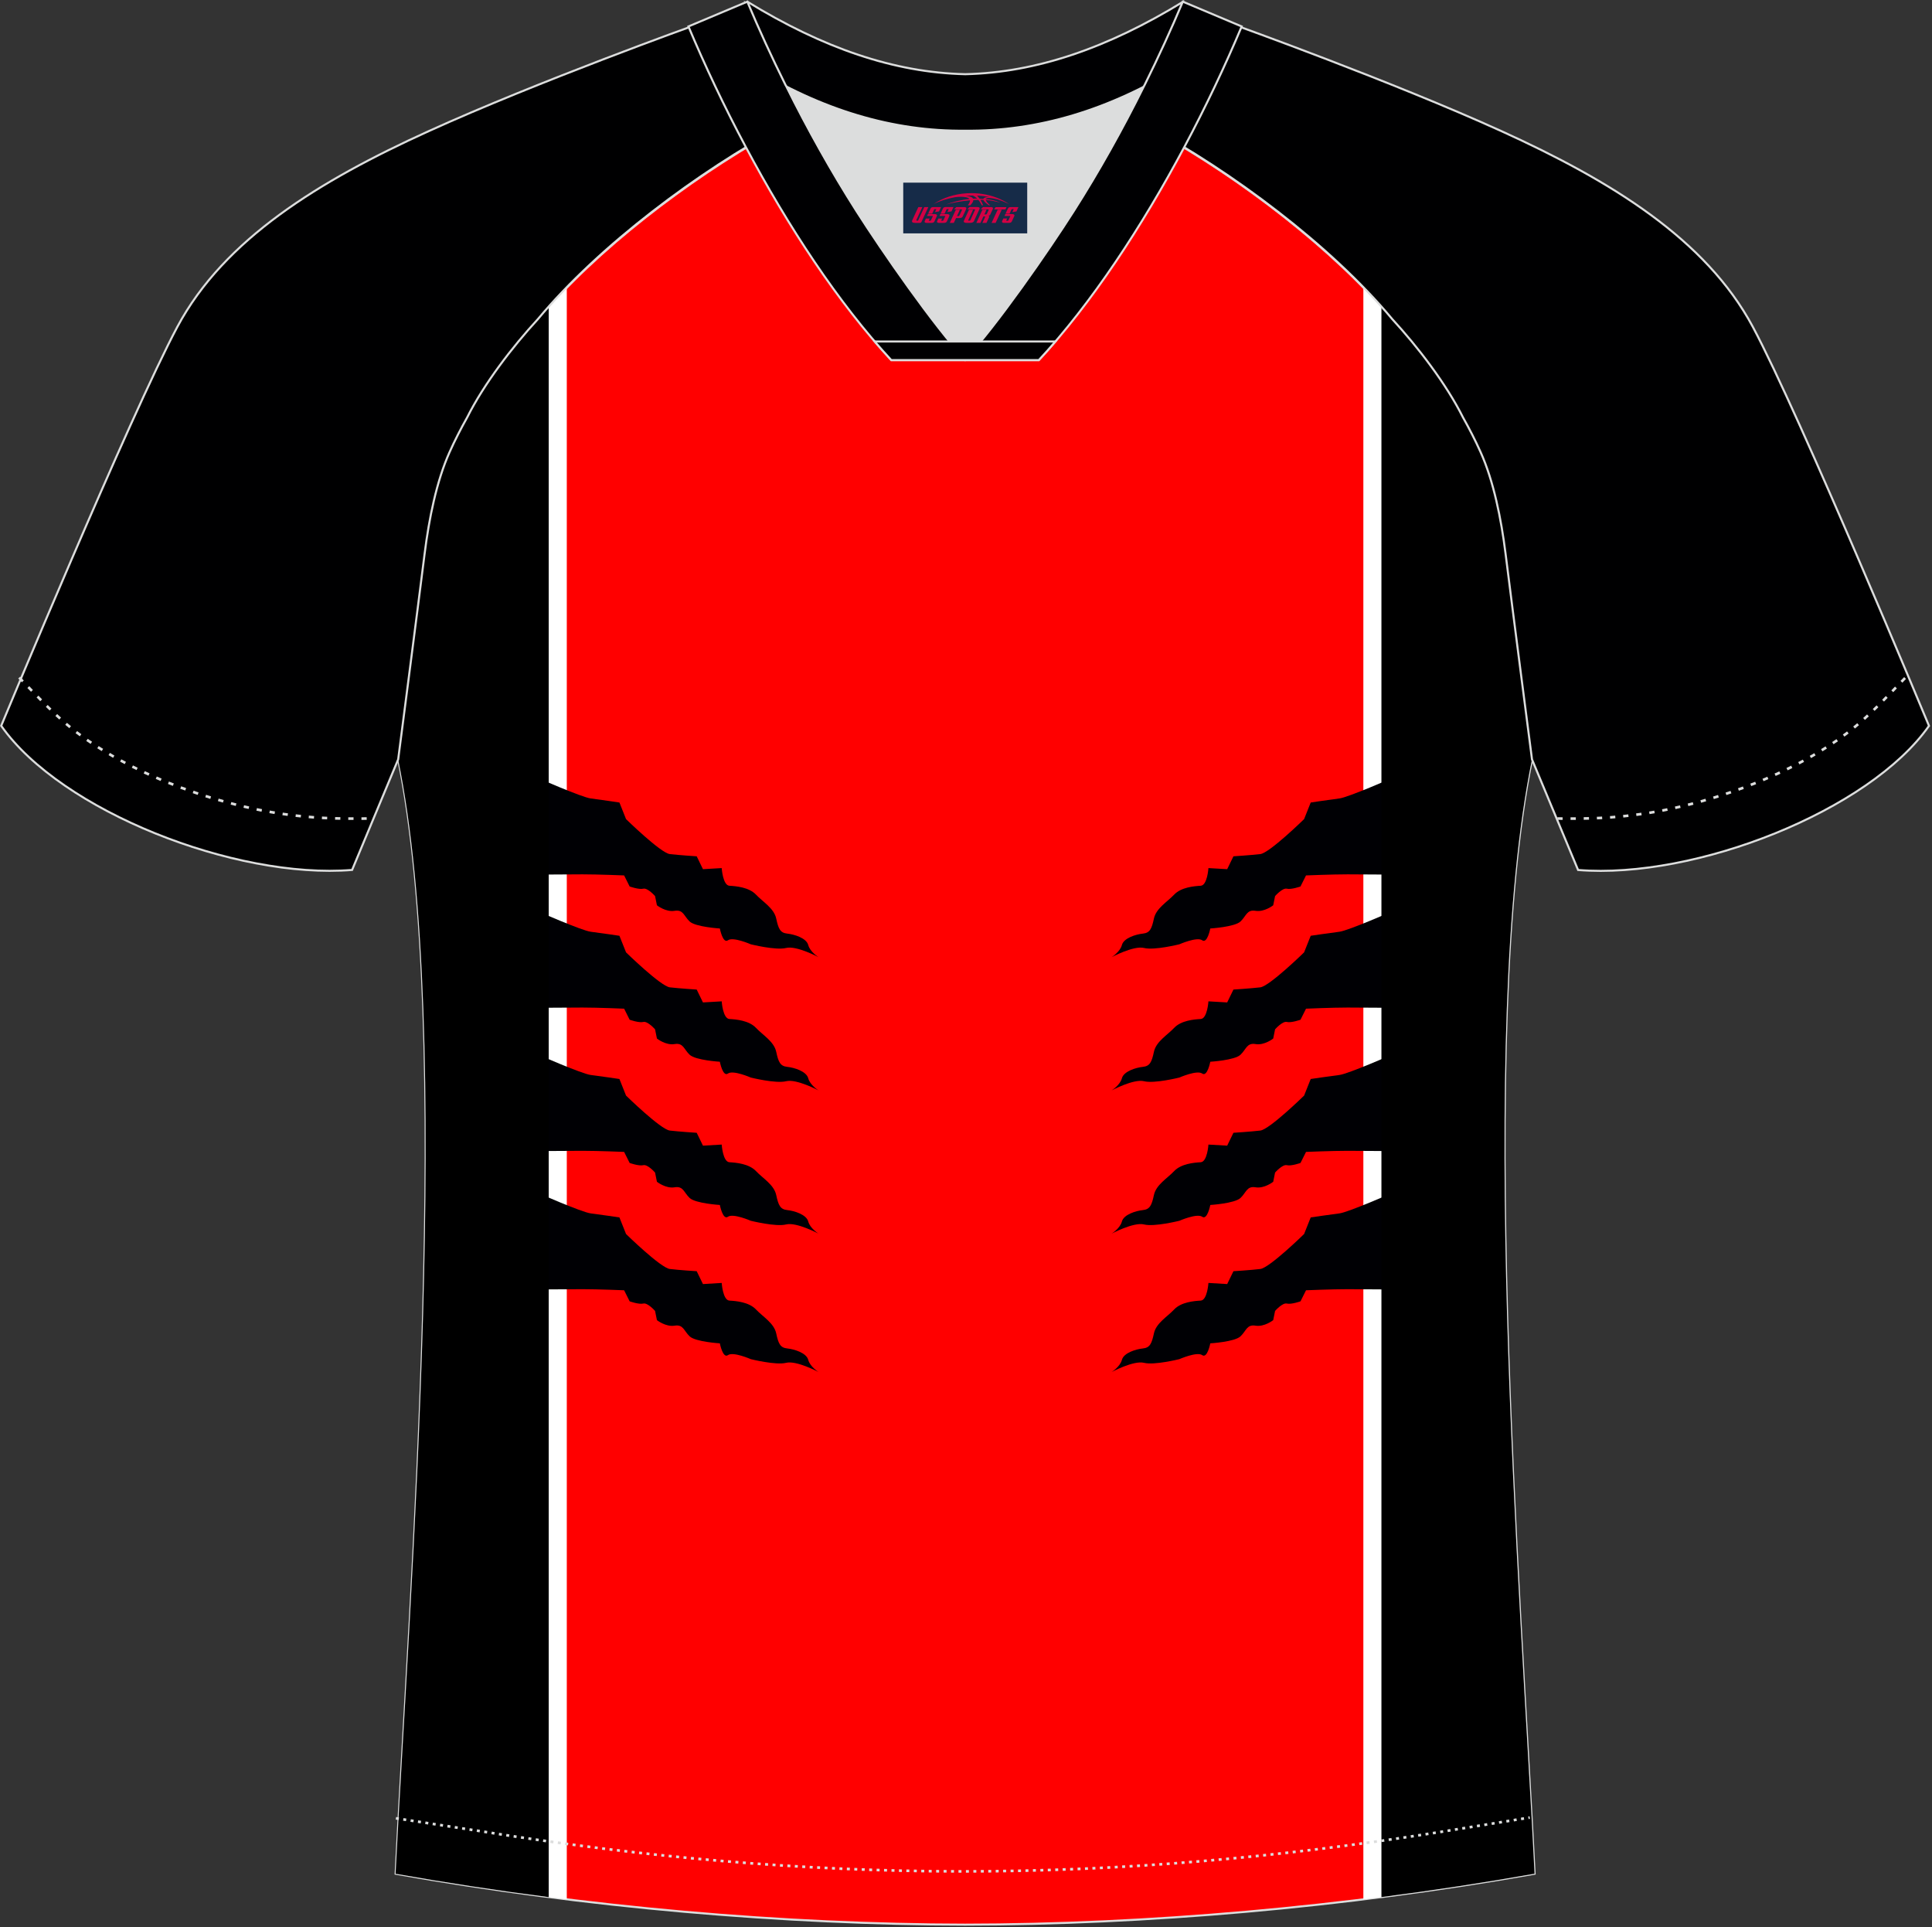
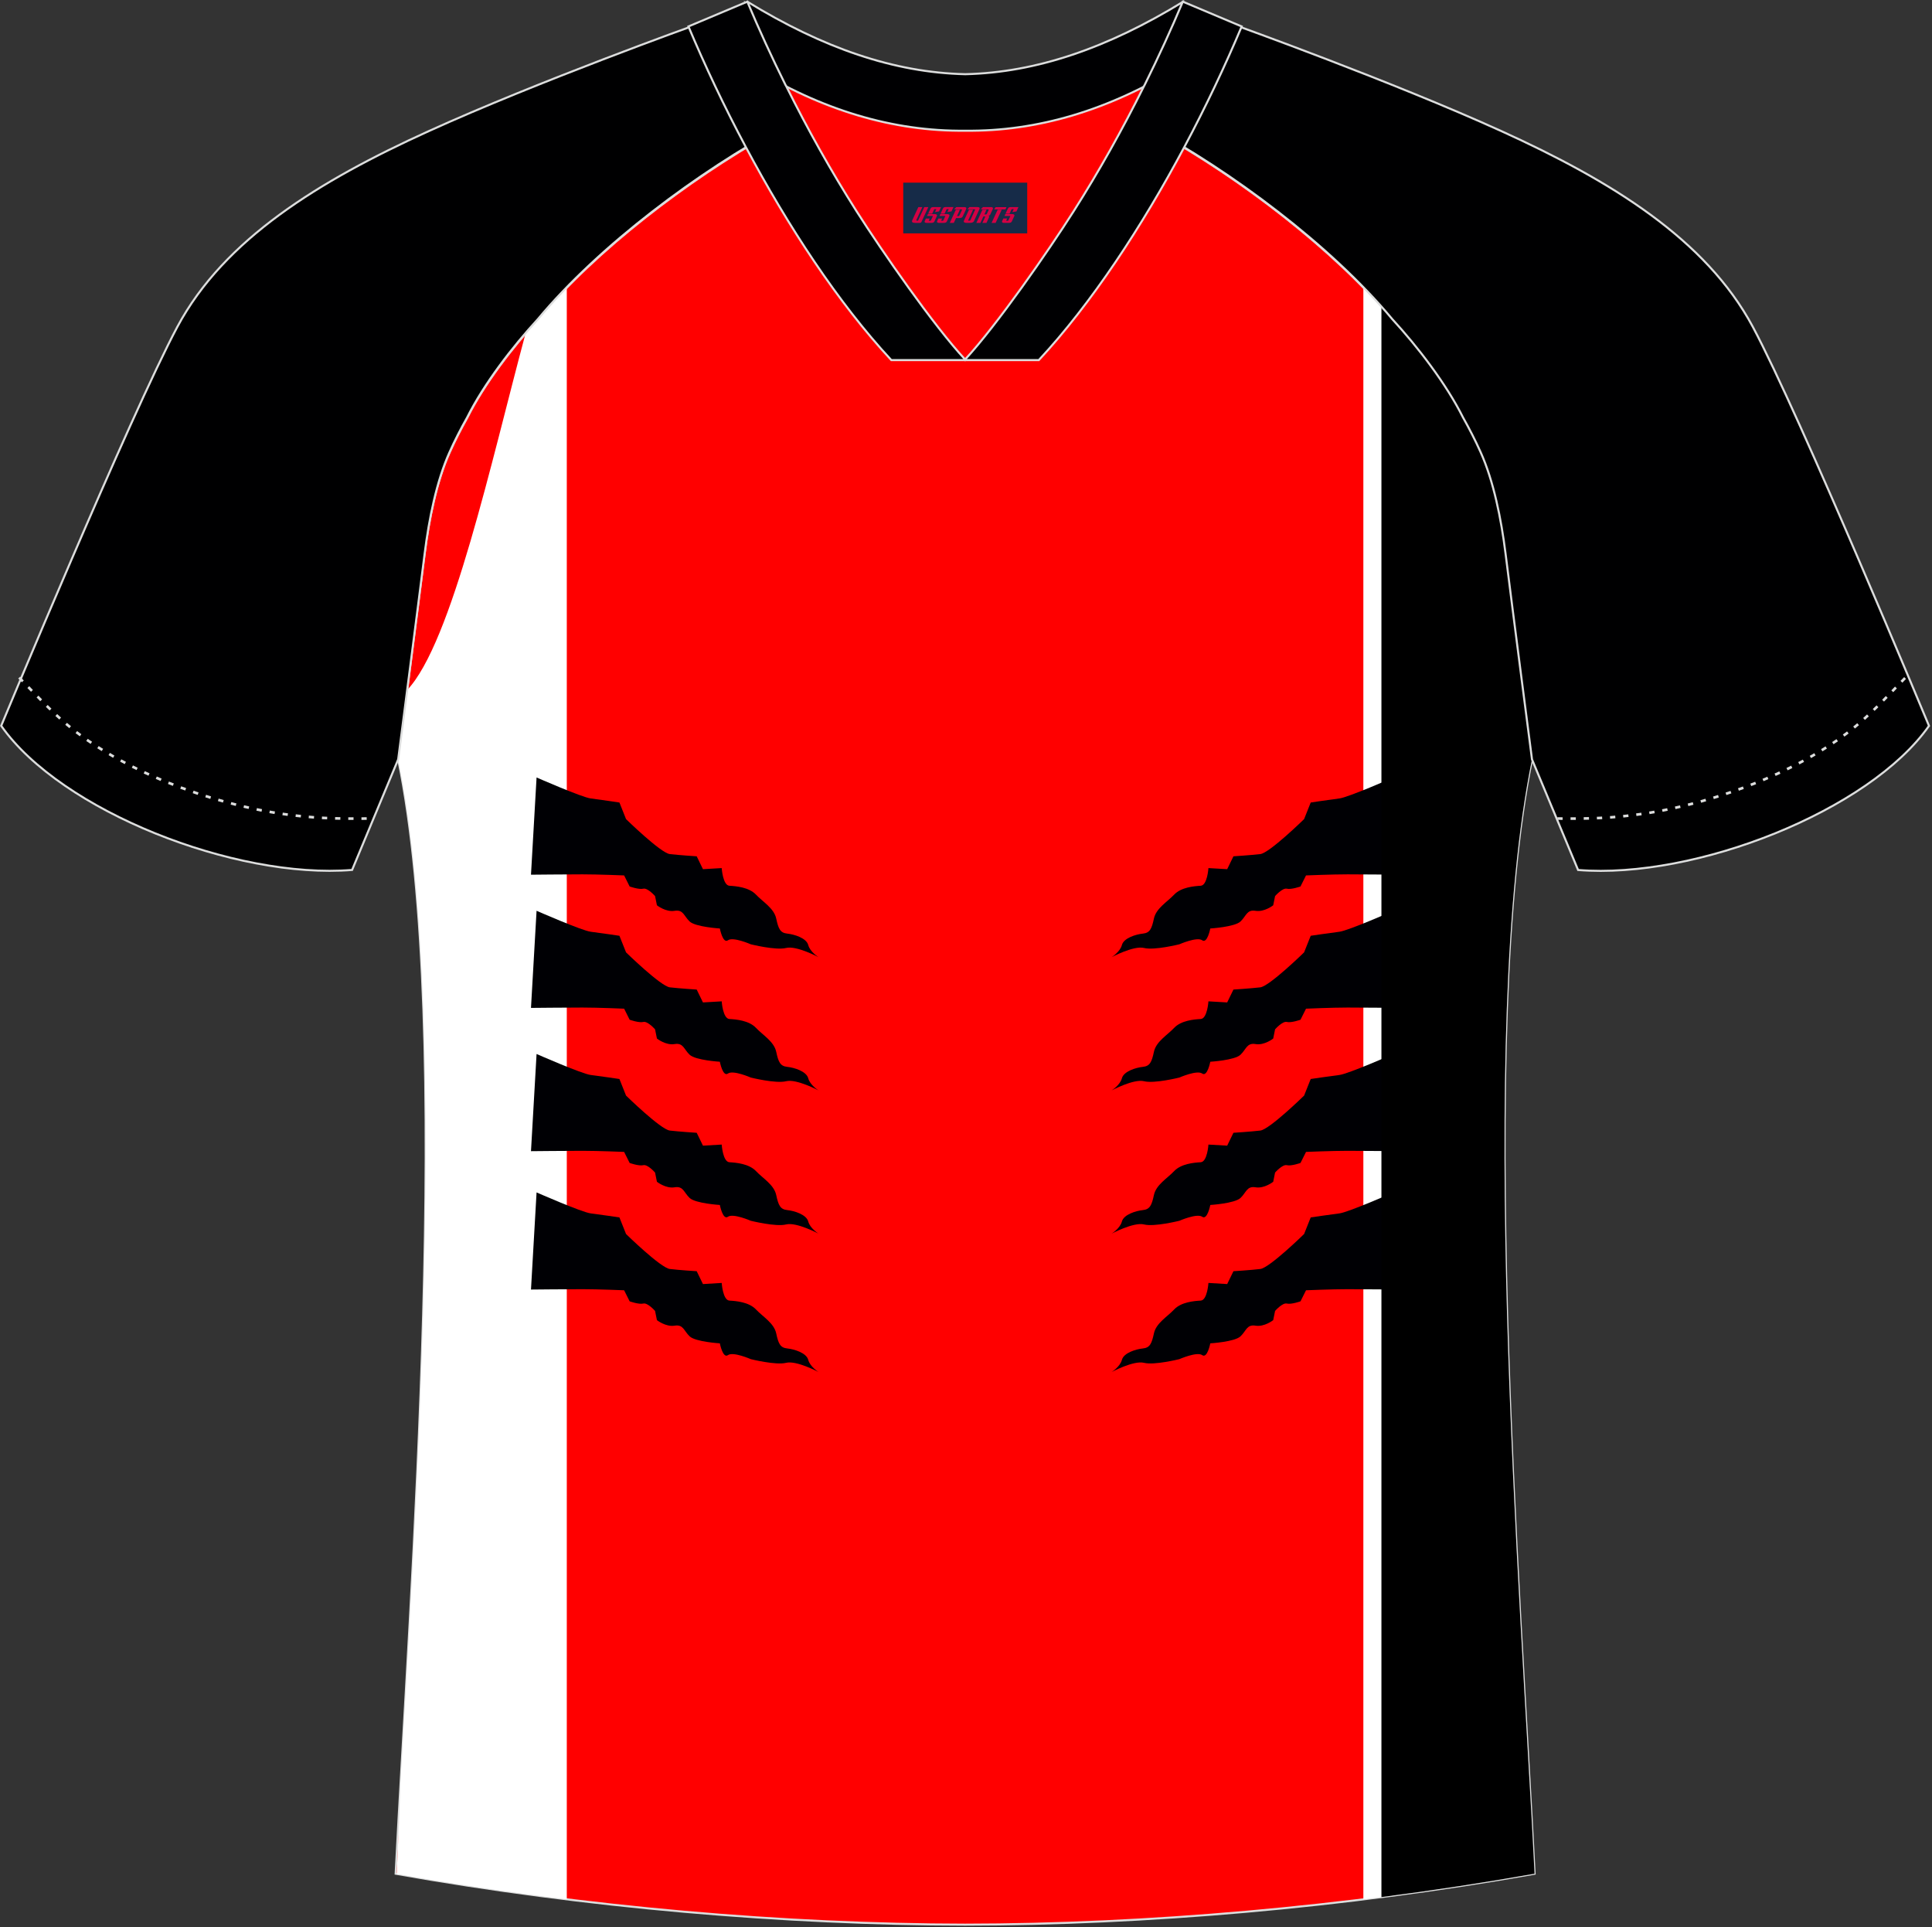
<svg xmlns="http://www.w3.org/2000/svg" version="1.1" id="图层_1" x="0px" y="0px" width="374px" height="373px" viewBox="0 0 374 373" enable-background="new 0 0 374 373" xml:space="preserve">
  <rect x="0" y="0" width="374" height="373" fill="#333333" stroke="none" />
  <g id="XMLID_20_">
    <path fill="#FF0000" stroke="#DCDDDD" stroke-width="0.4" stroke-miterlimit="22.926" d="M291.47,107.27   c1.27,10.18,4.85,37.71,5.11,39.69c-10.86,52.55-2.19,162.18,0.49,215.68c-36.81,6.53-75.42,9.83-110.24,9.86   c-34.82-0.04-73.43-3.33-110.24-9.86c2.68-53.5,11.35-163.13,0.49-215.68c0.25-1.98,3.83-29.51,5.11-39.69   c0.85-6.78,2.31-14.06,4.84-19.68c1.01-2.25,2.15-4.48,3.4-6.7c3.26-6.52,8.77-13.67,13.69-19.02   c11.2-13.44,29.03-27.02,44.74-35.86c0.96-0.54-1.02-15.4-0.07-15.91c3.94,3.32,25.19,3.25,30.32,6.12l-2.64,0.68   c6.1,2.82,12.98,4.24,19.71,4.26c6.74-0.02-2.74-1.43,3.36-4.26l5.69-2.51c5.14-2.86,16.2-2.27,20.14-5.59   c0.73,0.39-1.96,16.43-1.22,16.84c15.87,8.82,34.04,22.6,45.4,36.23c4.92,5.36,10.44,12.51,13.7,19.02c1.25,2.22,2.39,4.46,3.4,6.7   C289.16,93.22,290.62,100.5,291.47,107.27z" />
    <path fill="#FFFFFF" d="M109.72,55.67v311.94c-11.03-1.36-22.05-3-32.92-4.92c0.27-6.06,0.53-12.18,0.77-18.33   c3.27-57.29,9.22-150.28-0.51-197.39c0.11-0.86,0.84-6.48,1.74-13.4c8.68-9.11,16.36-44.58,22.94-69.04   c0.79-0.92,1.58-1.81,2.36-2.65C105.83,59.8,107.71,57.73,109.72,55.67z" />
    <path fill="#000004" d="M103.87,150.47c0,0,8.77,3.85,10.48,4.06s5.56,0.79,5.56,0.79l1.28,3.21c0,0,6.7,6.56,8.48,6.77   c1.78,0.21,5.2,0.43,5.2,0.43l1.21,2.49l3.63-0.21c0,0,0.21,3.35,1.5,3.42c1.28,0.07,3.78,0.29,5.13,1.71   c1.35,1.43,3.49,2.64,3.92,4.63c0.43,2,0.78,2.78,2.14,2.92c1.35,0.14,3.71,0.86,4.06,2.21c0.36,1.35,1.99,2.35,1.99,2.35   s-4.27-2.28-6.27-1.78c-2,0.5-6.84-0.71-6.84-0.71s-3.42-1.5-4.42-0.78c-1,0.71-1.57-2.28-1.57-2.28s-4.7-0.29-5.84-1.35   c-1.14-1.07-1.21-2.35-2.92-2.07c-1.71,0.29-3.42-1.07-3.42-1.07l-0.36-1.78c0,0-1.43-1.64-2.28-1.43   c-0.85,0.21-2.64-0.43-2.64-0.43l-1.07-2.14c0,0-5-0.21-8.05-0.21s-9.98,0.07-9.98,0.07L103.87,150.47z" />
    <path fill="#000004" d="M103.87,176.27c0,0,8.77,3.85,10.48,4.06s5.56,0.78,5.56,0.78l1.28,3.21c0,0,6.7,6.55,8.48,6.77   c1.78,0.21,5.2,0.43,5.2,0.43l1.21,2.49l3.63-0.21c0,0,0.21,3.35,1.5,3.42c1.28,0.07,3.78,0.28,5.13,1.71   c1.35,1.43,3.49,2.64,3.92,4.63c0.43,2,0.78,2.78,2.14,2.92c1.35,0.14,3.71,0.86,4.06,2.21c0.36,1.35,1.99,2.35,1.99,2.35   s-4.27-2.28-6.27-1.78c-2,0.5-6.84-0.71-6.84-0.71s-3.42-1.5-4.42-0.78c-1,0.71-1.57-2.28-1.57-2.28s-4.7-0.28-5.84-1.35   c-1.14-1.07-1.21-2.35-2.92-2.07c-1.71,0.29-3.42-1.07-3.42-1.07l-0.36-1.78c0,0-1.43-1.64-2.28-1.43   c-0.85,0.21-2.64-0.43-2.64-0.43l-1.07-2.14c0,0-5-0.22-8.05-0.22s-9.98,0.07-9.98,0.07L103.87,176.27z" />
    <path fill="#000004" d="M103.87,203.99c0,0,8.77,3.85,10.48,4.06c1.71,0.21,5.56,0.78,5.56,0.78l1.28,3.21c0,0,6.7,6.56,8.48,6.77   c1.78,0.21,5.2,0.43,5.2,0.43l1.21,2.49l3.63-0.21c0,0,0.21,3.35,1.5,3.42c1.28,0.07,3.78,0.29,5.13,1.71   c1.35,1.43,3.49,2.64,3.92,4.63c0.43,1.99,0.78,2.78,2.14,2.92c1.35,0.14,3.71,0.86,4.06,2.21c0.36,1.35,1.99,2.35,1.99,2.35   s-4.27-2.28-6.27-1.78c-2,0.5-6.84-0.71-6.84-0.71s-3.42-1.49-4.42-0.78c-1,0.71-1.57-2.28-1.57-2.28s-4.7-0.29-5.84-1.35   c-1.14-1.07-1.21-2.35-2.92-2.07c-1.71,0.29-3.42-1.07-3.42-1.07l-0.36-1.78c0,0-1.43-1.64-2.28-1.43   c-0.85,0.21-2.64-0.43-2.64-0.43l-1.07-2.14c0,0-5-0.21-8.05-0.21s-9.98,0.07-9.98,0.07L103.87,203.99z" />
    <path fill="#000004" d="M103.87,230.78c0,0,8.77,3.85,10.48,4.06c1.71,0.21,5.56,0.78,5.56,0.78l1.28,3.21c0,0,6.7,6.56,8.48,6.77   c1.78,0.22,5.2,0.43,5.2,0.43l1.21,2.49l3.63-0.22c0,0,0.21,3.35,1.5,3.42c1.28,0.07,3.78,0.28,5.13,1.71s3.49,2.64,3.92,4.63   c0.43,2,0.78,2.78,2.14,2.92c1.35,0.14,3.71,0.85,4.06,2.21c0.36,1.35,1.99,2.35,1.99,2.35s-4.27-2.28-6.27-1.78   c-2,0.5-6.84-0.71-6.84-0.71s-3.42-1.5-4.42-0.78c-1,0.71-1.57-2.28-1.57-2.28s-4.7-0.28-5.84-1.35c-1.14-1.07-1.21-2.35-2.92-2.07   c-1.71,0.28-3.42-1.07-3.42-1.07l-0.36-1.78c0,0-1.43-1.64-2.28-1.43c-0.85,0.21-2.64-0.43-2.64-0.43l-1.07-2.14   c0,0-5-0.21-8.05-0.21s-9.98,0.07-9.98,0.07L103.87,230.78z" />
-     <path d="M106.22,59.42v307.75c-9.94-1.28-19.85-2.79-29.64-4.52c2.68-53.5,11.35-163.13,0.49-215.68   c0.25-1.98,3.83-29.51,5.11-39.69c0.85-6.78,2.31-14.06,4.84-19.68c1.01-2.25,2.15-4.48,3.4-6.7c3.26-6.52,8.77-13.67,13.69-19.02   C104.79,61.05,105.49,60.23,106.22,59.42z" />
    <path fill="#FFFFFF" d="M263.92,55.66v311.95c11.03-1.36,22.05-3,32.92-4.92c-0.27-6.08-0.53-12.2-0.77-18.38   c-3.27-57.3-9.22-150.24,0.51-197.34c-0.11-0.86-0.84-6.48-1.74-13.41c-8.67-9.12-16.36-44.58-22.94-69.04   c-0.79-0.92-1.58-1.81-2.35-2.65C267.82,59.8,265.93,57.72,263.92,55.66z" />
    <path fill="#000004" d="M269.77,150.47c0,0-8.77,3.85-10.48,4.06c-1.71,0.21-5.56,0.79-5.56,0.79l-1.28,3.21   c0,0-6.7,6.56-8.48,6.77s-5.2,0.43-5.2,0.43l-1.21,2.49l-3.63-0.21c0,0-0.21,3.35-1.5,3.42c-1.28,0.07-3.78,0.29-5.13,1.71   c-1.35,1.43-3.49,2.64-3.92,4.63c-0.43,2-0.78,2.78-2.14,2.92c-1.35,0.14-3.71,0.86-4.06,2.21c-0.36,1.35-1.99,2.35-1.99,2.35   s4.28-2.28,6.27-1.78c2,0.5,6.84-0.71,6.84-0.71s3.42-1.5,4.42-0.78c1,0.71,1.57-2.28,1.57-2.28s4.71-0.29,5.84-1.35   c1.14-1.07,1.21-2.35,2.92-2.07s3.42-1.07,3.42-1.07l0.36-1.78c0,0,1.43-1.64,2.28-1.43c0.85,0.21,2.64-0.43,2.64-0.43l1.07-2.14   c0,0,5-0.21,8.05-0.21c3.05,0,9.98,0.07,9.98,0.07L269.77,150.47z" />
    <path fill="#000004" d="M269.77,176.27c0,0-8.77,3.85-10.48,4.06c-1.71,0.21-5.56,0.78-5.56,0.78l-1.28,3.21   c0,0-6.7,6.55-8.48,6.77c-1.78,0.21-5.2,0.43-5.2,0.43l-1.21,2.49l-3.63-0.21c0,0-0.21,3.35-1.5,3.42   c-1.28,0.07-3.78,0.28-5.13,1.71c-1.35,1.43-3.49,2.64-3.92,4.63c-0.43,2-0.78,2.78-2.14,2.92c-1.35,0.14-3.71,0.86-4.06,2.21   c-0.36,1.35-1.99,2.35-1.99,2.35s4.28-2.28,6.27-1.78c2,0.5,6.84-0.71,6.84-0.71s3.42-1.5,4.42-0.78c1,0.71,1.57-2.28,1.57-2.28   s4.71-0.28,5.84-1.35c1.14-1.07,1.21-2.35,2.92-2.07c1.71,0.29,3.42-1.07,3.42-1.07l0.36-1.78c0,0,1.43-1.64,2.28-1.43   c0.85,0.21,2.64-0.43,2.64-0.43l1.07-2.14c0,0,5-0.22,8.05-0.22c3.05,0,9.98,0.07,9.98,0.07L269.77,176.27z" />
    <path fill="#000004" d="M269.77,203.99c0,0-8.77,3.85-10.48,4.06c-1.71,0.21-5.56,0.78-5.56,0.78l-1.28,3.21   c0,0-6.7,6.56-8.48,6.77s-5.2,0.43-5.2,0.43l-1.21,2.49l-3.63-0.21c0,0-0.21,3.35-1.5,3.42c-1.28,0.07-3.78,0.29-5.13,1.71   c-1.35,1.43-3.49,2.64-3.92,4.63c-0.43,1.99-0.78,2.78-2.14,2.92c-1.35,0.14-3.71,0.86-4.06,2.21c-0.36,1.35-1.99,2.35-1.99,2.35   s4.28-2.28,6.27-1.78c2,0.5,6.84-0.71,6.84-0.71s3.42-1.49,4.42-0.78c1,0.71,1.57-2.28,1.57-2.28s4.71-0.29,5.84-1.35   c1.14-1.07,1.21-2.35,2.92-2.07c1.71,0.29,3.42-1.07,3.42-1.07l0.36-1.78c0,0,1.43-1.64,2.28-1.43c0.85,0.21,2.64-0.43,2.64-0.43   l1.07-2.14c0,0,5-0.21,8.05-0.21c3.05,0,9.98,0.07,9.98,0.07L269.77,203.99z" />
    <path fill="#000004" d="M269.77,230.78c0,0-8.77,3.85-10.48,4.06c-1.71,0.21-5.56,0.78-5.56,0.78l-1.28,3.21   c0,0-6.7,6.56-8.48,6.77c-1.78,0.22-5.2,0.43-5.2,0.43l-1.21,2.49l-3.63-0.22c0,0-0.21,3.35-1.5,3.42   c-1.28,0.07-3.78,0.28-5.13,1.71s-3.49,2.64-3.92,4.63s-0.78,2.78-2.14,2.92c-1.35,0.14-3.71,0.85-4.06,2.21   c-0.36,1.35-1.99,2.35-1.99,2.35s4.28-2.28,6.27-1.78c2,0.5,6.84-0.71,6.84-0.71s3.42-1.5,4.42-0.78c1,0.71,1.57-2.28,1.57-2.28   s4.71-0.28,5.84-1.35c1.14-1.07,1.21-2.35,2.92-2.07c1.71,0.28,3.42-1.07,3.42-1.07l0.36-1.78c0,0,1.43-1.64,2.28-1.43   c0.85,0.21,2.64-0.43,2.64-0.43l1.07-2.14c0,0,5-0.21,8.05-0.21c3.05,0,9.98,0.07,9.98,0.07L269.77,230.78z" />
    <path d="M267.42,59.41v307.75c9.94-1.28,19.85-2.79,29.64-4.52c-2.68-53.5-11.35-163.13-0.49-215.68   c-0.26-1.98-3.83-29.51-5.11-39.69c-0.84-6.78-2.31-14.06-4.83-19.68c-1.01-2.25-2.15-4.48-3.4-6.7   c-3.26-6.52-8.77-13.67-13.7-19.02C268.86,61.05,268.15,60.23,267.42,59.41z" />
    <path fill="#000001" stroke="#DCDDDD" stroke-width="0.4" stroke-miterlimit="22.926" d="M221.92,24.33   c7.07-5.95,12.46-12.55,16.99-19.54c0,0,30.63,10.99,51.78,20.61c21.15,9.61,39.53,20.88,48.62,37.85   c9.08,16.97,34.11,77.23,34.11,77.23c-11.56,16.47-45.26,29.73-67.93,27.9l-8.92-21.4c0,0-3.8-29.24-5.12-39.81   c-0.85-6.78-2.31-14.06-4.84-19.68c-1.01-2.25-2.15-4.48-3.4-6.7c-3.26-6.52-8.77-13.67-13.69-19.02   C257.64,47.5,238.28,33.07,221.92,24.33z" />
    <path fill="#000001" stroke="#DCDDDD" stroke-width="0.4" stroke-miterlimit="22.926" d="M151.72,24.33   c-7.08-5.95-12.46-12.55-16.99-19.54c0,0-30.63,10.99-51.78,20.61C61.8,35,43.42,46.27,34.34,63.24   c-9.08,16.97-34.11,77.23-34.11,77.23c11.56,16.47,45.25,29.73,67.93,27.9l8.92-21.4c0,0,3.8-29.24,5.12-39.81   c0.85-6.78,2.31-14.06,4.84-19.68c1.01-2.25,2.15-4.48,3.4-6.7c3.26-6.52,8.77-13.67,13.69-19.02   C116.01,47.5,135.36,33.07,151.72,24.33z" />
    <path fill="none" stroke="#DCDDDD" stroke-width="0.51" stroke-miterlimit="22.926" stroke-dasharray="1.02,1.531" d="   M3.71,131.14c2.92,3.02,6.08,6.41,9.27,9.1c10.32,8.74,27.36,15.21,41.6,17.27c5.61,0.82,10.34,0.99,16.71,0.91" />
-     <path fill="none" stroke="#DCDDDD" stroke-width="0.51" stroke-miterlimit="22.926" stroke-dasharray="0.576,0.865" d="   M76.64,351.91c1.31,0.21,15.14,2.3,16.45,2.51c30.89,4.95,61.95,7.77,93.3,7.77c30.85,0,61.41-2.73,91.81-7.53   c1.8-0.28,16.13-2.59,17.93-2.89" />
    <path fill="none" stroke="#DCDDDD" stroke-width="0.51" stroke-miterlimit="22.926" stroke-dasharray="1.02,1.531" d="   M368.79,131.22c-2.9,3-6.03,6.35-9.19,9.02c-10.32,8.74-27.36,15.21-41.6,17.27c-5.61,0.82-10.34,0.99-16.71,0.91" />
    <path fill="#000002" stroke="#DCDDDD" stroke-width="0.4" stroke-miterlimit="22.926" d="M145.36,12.88   c13.69,8.44,27.53,12.57,41.51,12.42c13.98,0.15,27.82-3.98,41.51-12.42c1.75-6.97,0.68-12.56,0.68-12.56   c-14.63,8.96-28.42,13.72-42.2,14.04c-13.77-0.31-27.57-5.07-42.2-14.04C144.67,0.32,143.6,5.92,145.36,12.88z" />
-     <path fill="#DCDDDD" d="M218.04,18.43c-10.31,4.7-20.7,6.99-31.17,6.88c-10.47,0.11-20.86-2.18-31.17-6.88   c-1.16-0.53-2.32-1.09-3.48-1.68c4.1,8.24,8.7,16.46,13.6,24.17c4.88,7.67,14.79,21.97,21.04,28.72l-0.04,0.06   c6.25-6.75,16.15-21.05,21.04-28.72c4.91-7.71,9.5-15.93,13.6-24.17l0.02-0.04C220.34,17.35,219.19,17.9,218.04,18.43z" />
    <path fill="#000002" stroke="#DCDDDD" stroke-width="0.4" stroke-miterlimit="22.926" d="M152.04,16.4   c-2.68-5.4-5.16-10.81-7.37-16.08l-11.4,4.8c3.2,7.6,6.93,15.5,11.06,23.25c8.22,15.44,17.99,30.33,28.21,41.32h14.29l0.04-0.06   c-6.25-6.75-16.15-21.05-21.04-28.72c-4.91-7.71-9.5-15.93-13.6-24.17C152.16,16.63,152.1,16.51,152.04,16.4z" />
    <path fill="#000002" stroke="#DCDDDD" stroke-width="0.4" stroke-miterlimit="22.926" d="M221.6,16.4   c2.68-5.4,5.16-10.81,7.37-16.08l11.4,4.8c-3.2,7.6-6.93,15.5-11.06,23.25c-8.22,15.44-18,30.33-28.21,41.32h-14.28l-0.04-0.06   c6.25-6.75,16.16-21.05,21.04-28.72c4.91-7.71,9.5-15.93,13.6-24.17C221.48,16.63,221.54,16.51,221.6,16.4z" />
-     <path fill="#000002" stroke="#DCDDDD" stroke-width="0.4" stroke-miterlimit="22.926" d="M186.82,69.69h14.28   c1.08-1.16,2.15-2.36,3.21-3.6h-14.38h-0.09h-6.05h-14.47c1.07,1.24,2.14,2.44,3.21,3.6H186.82z" />
  </g>
  <g id="tag_logo">
    <rect y="35.35" fill="#162B48" width="24" height="9.818" x="174.85" />
    <g>
-       <path fill="#D30044" d="M190.81,38.54l0.005-0.011c0.131-0.311,1.085-0.262,2.351,0.071c0.715,0.24,1.44,0.54,2.193,0.9    c-0.218-0.147-0.447-0.289-0.682-0.42l0.011,0.005l-0.011-0.005c-1.478-0.845-3.218-1.418-5.1-1.62    c-1.282-0.115-1.658-0.082-2.411-0.055c-2.449,0.142-4.68,0.905-6.458,2.095c1.26-0.638,2.722-1.075,4.195-1.336    c1.467-0.18,2.476-0.033,2.771,0.344c-1.691,0.175-3.469,0.633-4.555,1.075c1.156-0.338,2.967-0.665,4.647-0.813    c0.016,0.251-0.115,0.567-0.415,0.96h0.475c0.376-0.382,0.584-0.725,0.595-1.004c0.333-0.022,0.66-0.033,0.971-0.033    C189.64,38.98,189.85,39.33,190.05,39.72h0.262c-0.125-0.344-0.295-0.687-0.518-1.036c0.207,0,0.393,0.005,0.567,0.011    c0.104,0.267,0.496,0.66,1.058,1.025h0.245c-0.442-0.365-0.753-0.753-0.835-1.004c1.047,0.065,1.696,0.224,2.885,0.513    C192.63,38.8,191.89,38.63,190.81,38.54z M188.37,38.45c-0.164-0.295-0.655-0.485-1.402-0.551    c0.464-0.033,0.922-0.055,1.364-0.055c0.311,0.147,0.589,0.344,0.84,0.589C188.91,38.43,188.64,38.44,188.37,38.45z M190.35,38.5c-0.224-0.016-0.458-0.027-0.715-0.044c-0.147-0.202-0.311-0.398-0.502-0.6c0.082,0,0.164,0.005,0.24,0.011    c0.72,0.033,1.429,0.125,2.138,0.273C190.84,38.1,190.46,38.26,190.35,38.5z" />
      <path fill="#D30044" d="M177.77,40.08L176.6,42.63C176.42,43,176.69,43.14,177.17,43.14l0.873,0.005    c0.115,0,0.251-0.049,0.327-0.175l1.342-2.891H178.93L177.71,42.71H177.54c-0.147,0-0.185-0.033-0.147-0.125l1.156-2.504H177.77L177.77,40.08z M179.63,41.43h1.271c0.36,0,0.584,0.125,0.442,0.425L180.87,42.89C180.77,43.11,180.5,43.14,180.27,43.14H179.35c-0.267,0-0.442-0.136-0.349-0.333l0.235-0.513h0.742L179.8,42.67C179.78,42.72,179.82,42.73,179.88,42.73h0.18    c0.082,0,0.125-0.016,0.147-0.071l0.376-0.813c0.011-0.022,0.011-0.044-0.055-0.044H179.46L179.63,41.43L179.63,41.43z M180.45,41.36h-0.78l0.475-1.025c0.098-0.218,0.338-0.256,0.578-0.256H182.17L181.78,40.92L181,41.04l0.262-0.562H180.97c-0.082,0-0.12,0.016-0.147,0.071L180.45,41.36L180.45,41.36z M182.04,41.43L181.87,41.8h1.069c0.06,0,0.06,0.016,0.049,0.044    L182.61,42.66C182.59,42.71,182.55,42.73,182.47,42.73H182.29c-0.055,0-0.104-0.011-0.082-0.06l0.175-0.376H181.64L181.41,42.81C181.31,43,181.49,43.14,181.76,43.14h0.916c0.24,0,0.502-0.033,0.605-0.251l0.475-1.031c0.142-0.3-0.082-0.425-0.442-0.425H182.04L182.04,41.43z M182.85,41.36l0.371-0.818c0.022-0.055,0.06-0.071,0.147-0.071h0.295L183.4,41.03l0.791-0.115l0.387-0.845H183.13c-0.24,0-0.48,0.038-0.578,0.256L182.08,41.36L182.85,41.36L182.85,41.36z M185.25,41.82h0.278c0.087,0,0.153-0.022,0.202-0.115    l0.496-1.075c0.033-0.076-0.011-0.12-0.125-0.12H184.7l0.431-0.431h1.522c0.355,0,0.485,0.153,0.393,0.355l-0.676,1.445    c-0.06,0.125-0.175,0.333-0.644,0.327l-0.649-0.005L184.64,43.14H183.86l1.178-2.558h0.785L185.25,41.82L185.25,41.82z     M187.84,42.63c-0.022,0.049-0.06,0.076-0.142,0.076h-0.191c-0.082,0-0.109-0.027-0.082-0.076l0.944-2.051h-0.785l-0.987,2.138    c-0.125,0.273,0.115,0.415,0.453,0.415h0.72c0.327,0,0.649-0.071,0.769-0.322l1.085-2.384c0.093-0.202-0.06-0.355-0.415-0.355    h-1.533l-0.431,0.431h1.38c0.115,0,0.164,0.033,0.131,0.104L187.84,42.63L187.84,42.63z M190.56,41.5h0.278    c0.087,0,0.158-0.022,0.202-0.115l0.344-0.753c0.033-0.076-0.011-0.12-0.125-0.12h-1.402l0.425-0.431h1.527    c0.355,0,0.485,0.153,0.393,0.355l-0.529,1.124c-0.044,0.093-0.147,0.18-0.393,0.18c0.224,0.011,0.256,0.158,0.175,0.327    l-0.496,1.075h-0.785l0.54-1.167c0.022-0.055-0.005-0.087-0.104-0.087h-0.235L189.79,43.14h-0.785l1.178-2.558h0.785L190.56,41.5L190.56,41.5z M193.13,40.59L191.95,43.14h0.785l1.184-2.558H193.13L193.13,40.59z M194.64,40.52l0.202-0.431h-2.1l-0.295,0.431    H194.64L194.64,40.52z M194.62,41.43h1.271c0.36,0,0.584,0.125,0.442,0.425l-0.475,1.031c-0.104,0.218-0.371,0.251-0.605,0.251    h-0.916c-0.267,0-0.442-0.136-0.349-0.333l0.235-0.513h0.742L194.79,42.67c-0.022,0.049,0.022,0.06,0.082,0.06h0.18    c0.082,0,0.125-0.016,0.147-0.071l0.376-0.813c0.011-0.022,0.011-0.044-0.049-0.044h-1.069L194.62,41.43L194.62,41.43z     M195.43,41.36H194.65l0.475-1.025c0.098-0.218,0.338-0.256,0.578-0.256h1.451l-0.387,0.845l-0.791,0.115l0.262-0.562h-0.295    c-0.082,0-0.12,0.016-0.147,0.071L195.43,41.36z" />
    </g>
  </g>
</svg>